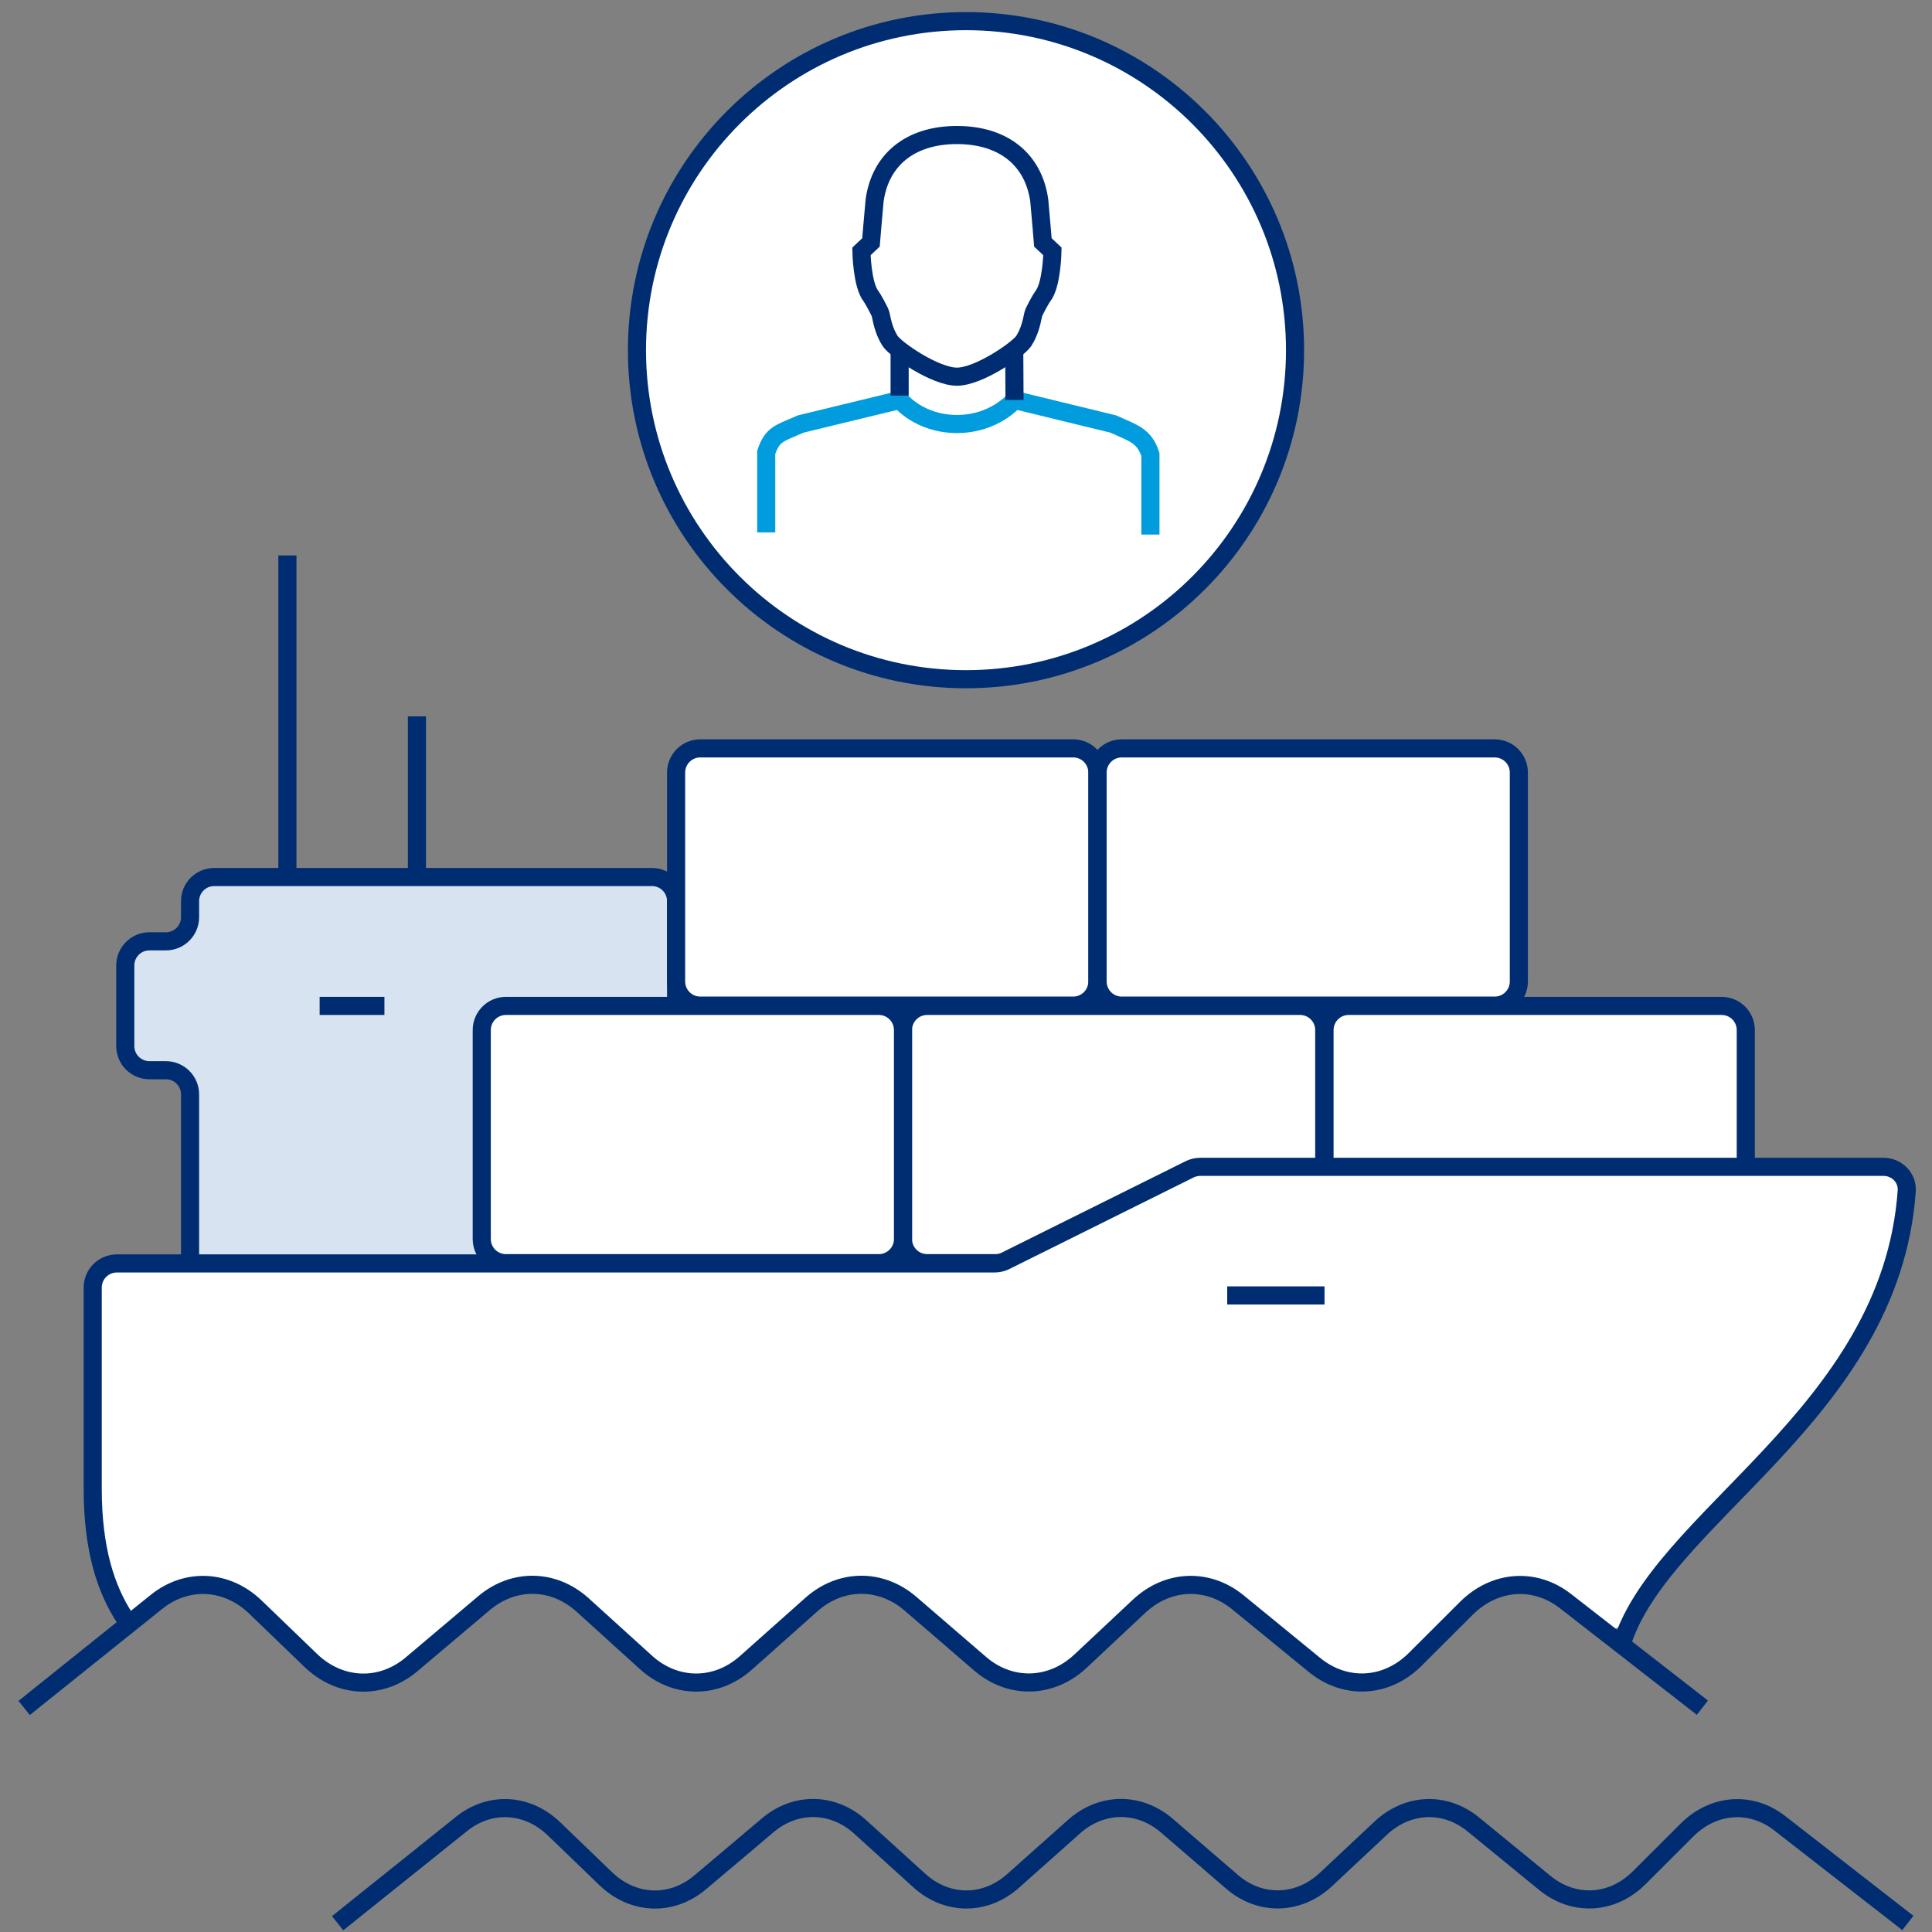
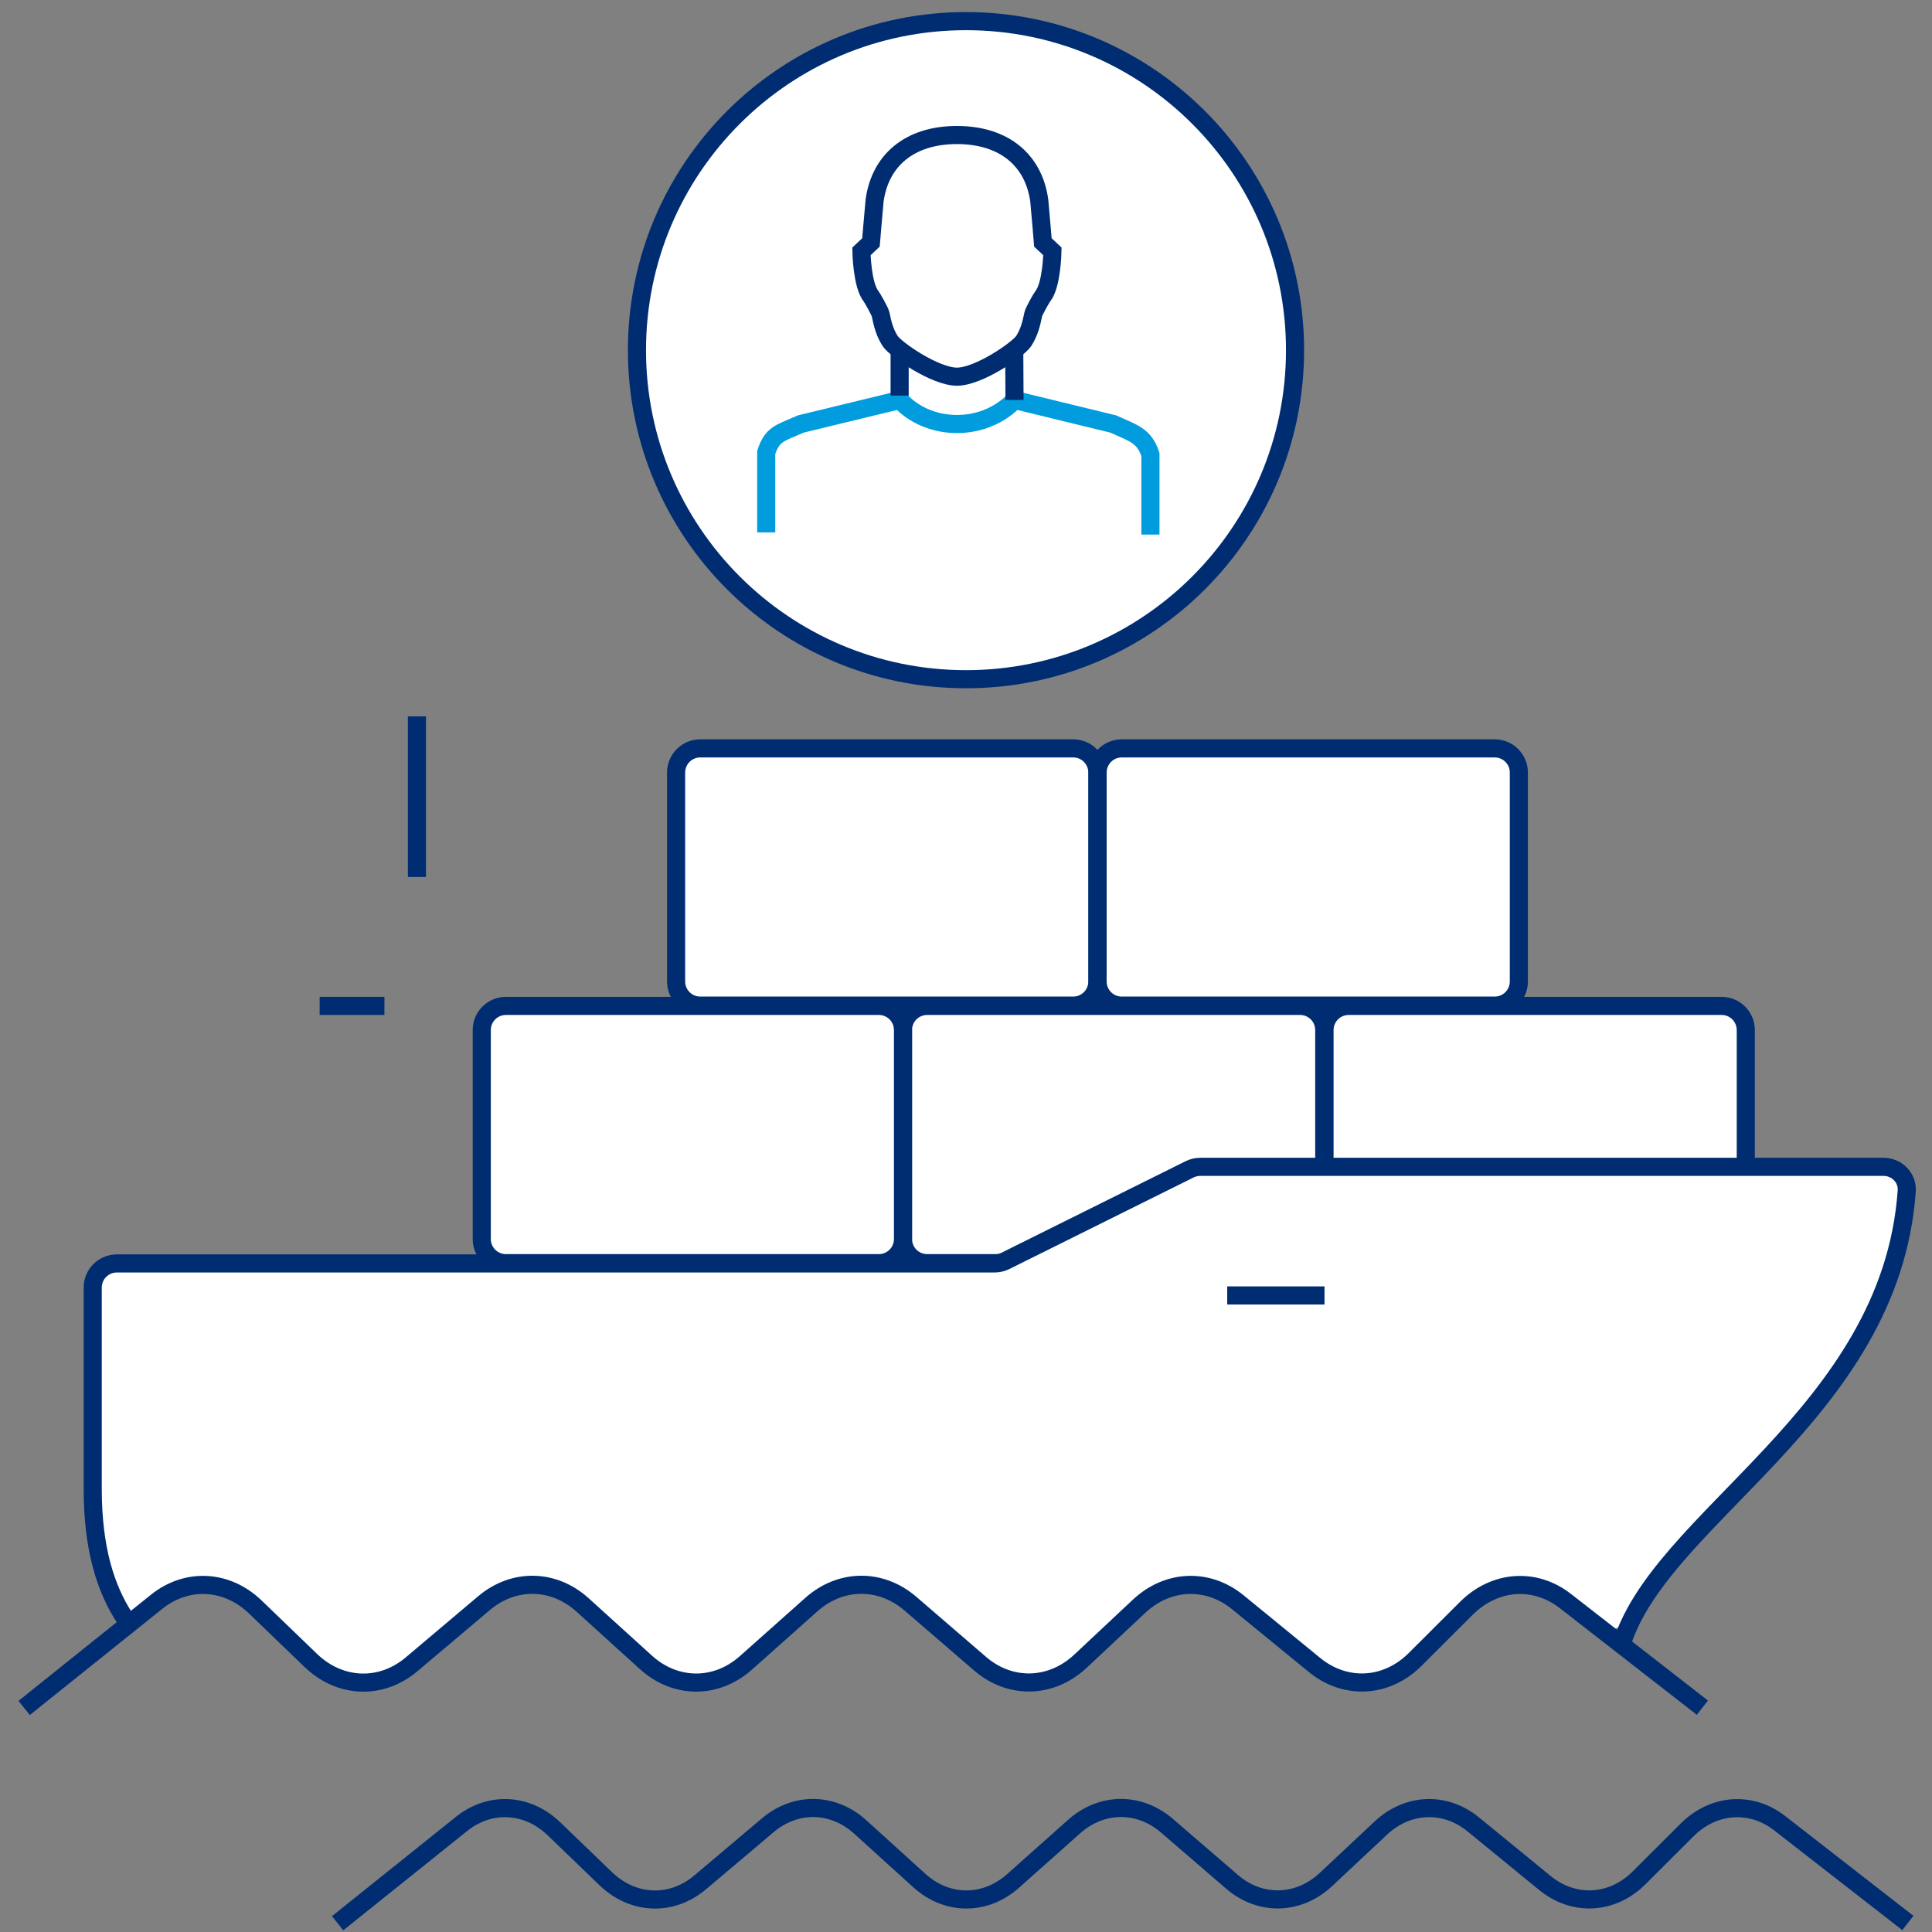
<svg xmlns="http://www.w3.org/2000/svg" width="160" height="160" viewBox="0 0 160 160" fill="none">
  <rect x="0" y="0" width="160" height="160" fill="#808080" stroke="none" />
  <path d="M107.25 29C107.25 44.05 95.05 56.25 80 56.25C64.95 56.25 52.75 44.05 52.75 29C52.75 13.95 64.95 1.75 80 1.75C95.05 1.75 107.25 13.95 107.25 29Z" fill="white" stroke="#002D72" stroke-width="1.5" />
  <path d="M79.249 31.195C81.06 31.195 84.342 28.922 84.785 28.233C85.228 27.535 85.402 26.854 85.576 26.007C85.616 25.804 86.233 24.691 86.367 24.526C87.111 23.594 87.158 20.82 87.158 20.82L86.367 20.076C86.367 20.076 86.177 17.748 86.067 16.604C85.608 13.274 83.164 11.182 79.249 11.182C75.334 11.182 72.89 13.274 72.431 16.604C72.321 17.748 72.131 20.076 72.131 20.076L71.34 20.82C71.34 20.82 71.387 23.594 72.131 24.526C72.265 24.699 72.882 25.811 72.922 26.007C73.096 26.854 73.27 27.535 73.713 28.233C74.156 28.93 77.438 31.195 79.249 31.195Z" fill="white" stroke="#002D72" stroke-width="1.5" stroke-miterlimit="10" />
  <path d="M95.273 44.273V37.644C94.759 36.076 93.889 35.88 92.189 35.113L84.019 33.122C84.019 33.122 82.389 35.113 79.249 35.113C76.11 35.113 74.528 33.122 74.528 33.122L66.318 35.113C64.618 35.873 63.977 35.896 63.455 37.463V44.093" fill="white" />
  <path d="M95.273 44.273V37.644C94.759 36.076 93.889 35.88 92.189 35.113L84.019 33.122C84.019 33.122 82.389 35.113 79.249 35.113C76.11 35.113 74.528 33.122 74.528 33.122L66.318 35.113C64.618 35.873 63.977 35.896 63.455 37.463V44.093" stroke="#009CDE" stroke-width="1.5" stroke-miterlimit="10" />
  <path d="M74.504 32.762V28.844" stroke="#002D72" stroke-width="1.5" stroke-miterlimit="10" />
  <path d="M84.018 33.123L83.994 28.844" stroke="#002D72" stroke-width="1.5" stroke-miterlimit="10" />
-   <path d="M55.992 74.631C55.992 73.526 55.097 72.631 53.992 72.631H17.74C16.636 72.631 15.74 73.526 15.74 74.631V75.957C15.74 77.061 14.845 77.957 13.74 77.957H12.375C11.27 77.957 10.375 78.852 10.375 79.957V86.631C10.375 87.736 11.27 88.631 12.375 88.631H13.74C14.845 88.631 15.74 89.527 15.74 90.631V126.588C15.74 127.693 16.636 128.588 17.74 128.588H53.992C55.097 128.588 55.992 127.693 55.992 126.588V74.631Z" fill="#D8E3F2" stroke="#002D72" stroke-width="1.5" stroke-miterlimit="10" />
-   <path d="M23.801 46V72.63" stroke="#002D72" stroke-width="1.5" stroke-miterlimit="10" />
  <path d="M34.529 59.326V72.63" stroke="#002D72" stroke-width="1.5" stroke-miterlimit="10" />
  <path d="M26.471 83.305H31.836" stroke="#002D72" stroke-width="1.5" stroke-miterlimit="10" />
  <path d="M107.668 83.305H76.781C75.677 83.305 74.781 84.201 74.781 85.305V102.61C74.781 103.714 75.677 104.61 76.781 104.61H107.668C108.772 104.61 109.668 103.714 109.668 102.61V85.305C109.668 84.201 108.772 83.305 107.668 83.305Z" fill="white" stroke="#002D72" stroke-width="1.5" stroke-miterlimit="10" />
  <path d="M72.783 83.305H41.897C40.792 83.305 39.897 84.201 39.897 85.305V102.61C39.897 103.714 40.792 104.61 41.897 104.61H72.783C73.888 104.61 74.783 103.714 74.783 102.61V85.305C74.783 84.201 73.888 83.305 72.783 83.305Z" fill="white" stroke="#002D72" stroke-width="1.5" stroke-miterlimit="10" />
  <path d="M142.578 83.305H111.691C110.587 83.305 109.691 84.201 109.691 85.305V102.61C109.691 103.714 110.587 104.61 111.691 104.61H142.578C143.682 104.61 144.578 103.714 144.578 102.61V85.305C144.578 84.201 143.682 83.305 142.578 83.305Z" fill="white" stroke="#002D72" stroke-width="1.5" stroke-miterlimit="10" />
  <path d="M88.879 61.978H57.992C56.888 61.978 55.992 62.873 55.992 63.978V81.282C55.992 82.387 56.888 83.282 57.992 83.282H88.879C89.983 83.282 90.879 82.387 90.879 81.282V63.978C90.879 62.873 89.983 61.978 88.879 61.978Z" fill="white" stroke="#002D72" stroke-width="1.5" stroke-miterlimit="10" />
  <path d="M123.785 61.978H92.898C91.794 61.978 90.898 62.873 90.898 63.978V81.282C90.898 82.387 91.794 83.282 92.898 83.282H123.785C124.89 83.282 125.785 82.387 125.785 81.282V63.978C125.785 62.873 124.89 61.978 123.785 61.978Z" fill="white" stroke="#002D72" stroke-width="1.5" stroke-miterlimit="10" />
  <path d="M98.949 96.623C98.941 96.615 98.928 96.612 98.917 96.618L83.259 104.4C82.983 104.538 82.678 104.609 82.369 104.609H9.678C8.573 104.609 7.678 105.505 7.678 106.609V123.262C7.678 127.402 8.437 130.37 9.609 132.649C10.133 133.669 11.46 133.845 12.355 133.128L12.931 132.666C15.445 130.66 18.768 130.816 21.125 133.089L25.727 137.524C26.669 138.438 27.775 138.987 28.907 139.21C29.017 139.231 29.128 139.24 29.239 139.24H30.944C31.058 139.24 31.172 139.231 31.283 139.208C32.257 139.01 33.207 138.552 34.056 137.836L40.072 132.755C42.542 130.682 45.842 130.749 48.244 132.933L53.452 137.657C54.316 138.431 55.298 138.95 56.306 139.195C56.438 139.227 56.574 139.24 56.71 139.24H58.562C58.687 139.24 58.812 139.229 58.935 139.201C59.928 138.978 60.913 138.48 61.759 137.724L67.191 132.889C69.616 130.727 72.916 130.705 75.363 132.822L81.155 137.813C81.998 138.546 82.96 139.003 83.93 139.222C84.055 139.251 84.183 139.262 84.311 139.262H86.077C86.193 139.262 86.308 139.253 86.422 139.229C87.507 139.005 88.566 138.459 89.484 137.591L94.333 133.045C96.712 130.816 100.013 130.682 102.504 132.71L108.88 137.925C109.729 138.62 110.658 139.037 111.63 139.231C111.742 139.253 111.856 139.262 111.97 139.262H113.548C113.654 139.262 113.759 139.254 113.863 139.235C115.064 139.011 116.219 138.417 117.209 137.435L121.452 133.201C123.787 130.861 127.109 130.638 129.646 132.621L132.029 134.478C133.14 135.343 134.804 134.826 135.477 133.59C140.649 124.085 156.739 115.554 157.93 98.632C158.007 97.53 157.104 96.631 156 96.631H98.969C98.962 96.631 98.954 96.628 98.949 96.623Z" fill="white" />
  <path d="M134.181 136.588C137.065 125.758 156.588 117.3 157.907 98.632C157.985 97.531 157.082 96.632 155.977 96.632H99.405C99.096 96.632 98.791 96.703 98.514 96.841L83.259 104.423C82.983 104.56 82.678 104.632 82.369 104.632H9.678C8.573 104.632 7.678 105.527 7.678 106.632V123.284C7.678 128.276 8.755 131.596 10.349 134.025" stroke="#002D72" stroke-width="1.5" stroke-miterlimit="10" />
  <path d="M140.985 141.423L129.648 132.599C127.111 130.615 123.789 130.86 121.454 133.178L117.211 137.412C114.831 139.797 111.441 139.975 108.882 137.902L102.506 132.688C100.014 130.66 96.714 130.794 94.335 133.022L89.486 137.568C87.061 139.841 83.671 139.93 81.179 137.791L75.387 132.799C72.94 130.704 69.64 130.727 67.216 132.866L61.783 137.702C59.314 139.908 55.924 139.886 53.477 137.657L48.268 132.933C45.866 130.749 42.566 130.682 40.097 132.755L34.08 137.836C31.566 139.953 28.176 139.841 25.752 137.524L21.149 133.089C18.792 130.816 15.47 130.638 12.955 132.665L2 141.446" stroke="#002D72" stroke-width="1.5" stroke-miterlimit="10" />
  <path d="M109.692 107.283H101.633" stroke="#002D72" stroke-width="1.5" stroke-miterlimit="10" />
  <path d="M158.001 159.253L147.393 150.996C145.02 149.141 141.911 149.37 139.726 151.538L135.757 155.5C133.53 157.731 130.358 157.898 127.964 155.959L121.999 151.08C119.667 149.182 116.579 149.307 114.353 151.392L109.816 155.646C107.547 157.773 104.376 157.856 102.044 155.855L96.625 151.184C94.335 149.224 91.248 149.245 88.979 151.247L83.896 155.771C81.586 157.835 78.414 157.814 76.124 155.729L71.251 151.309C69.004 149.266 65.916 149.203 63.606 151.142L57.977 155.896C55.624 157.877 52.452 157.773 50.184 155.604L45.878 151.455C43.672 149.328 40.564 149.161 38.211 151.059L27.961 159.274" stroke="#002D72" stroke-width="1.5" stroke-miterlimit="10" />
</svg>